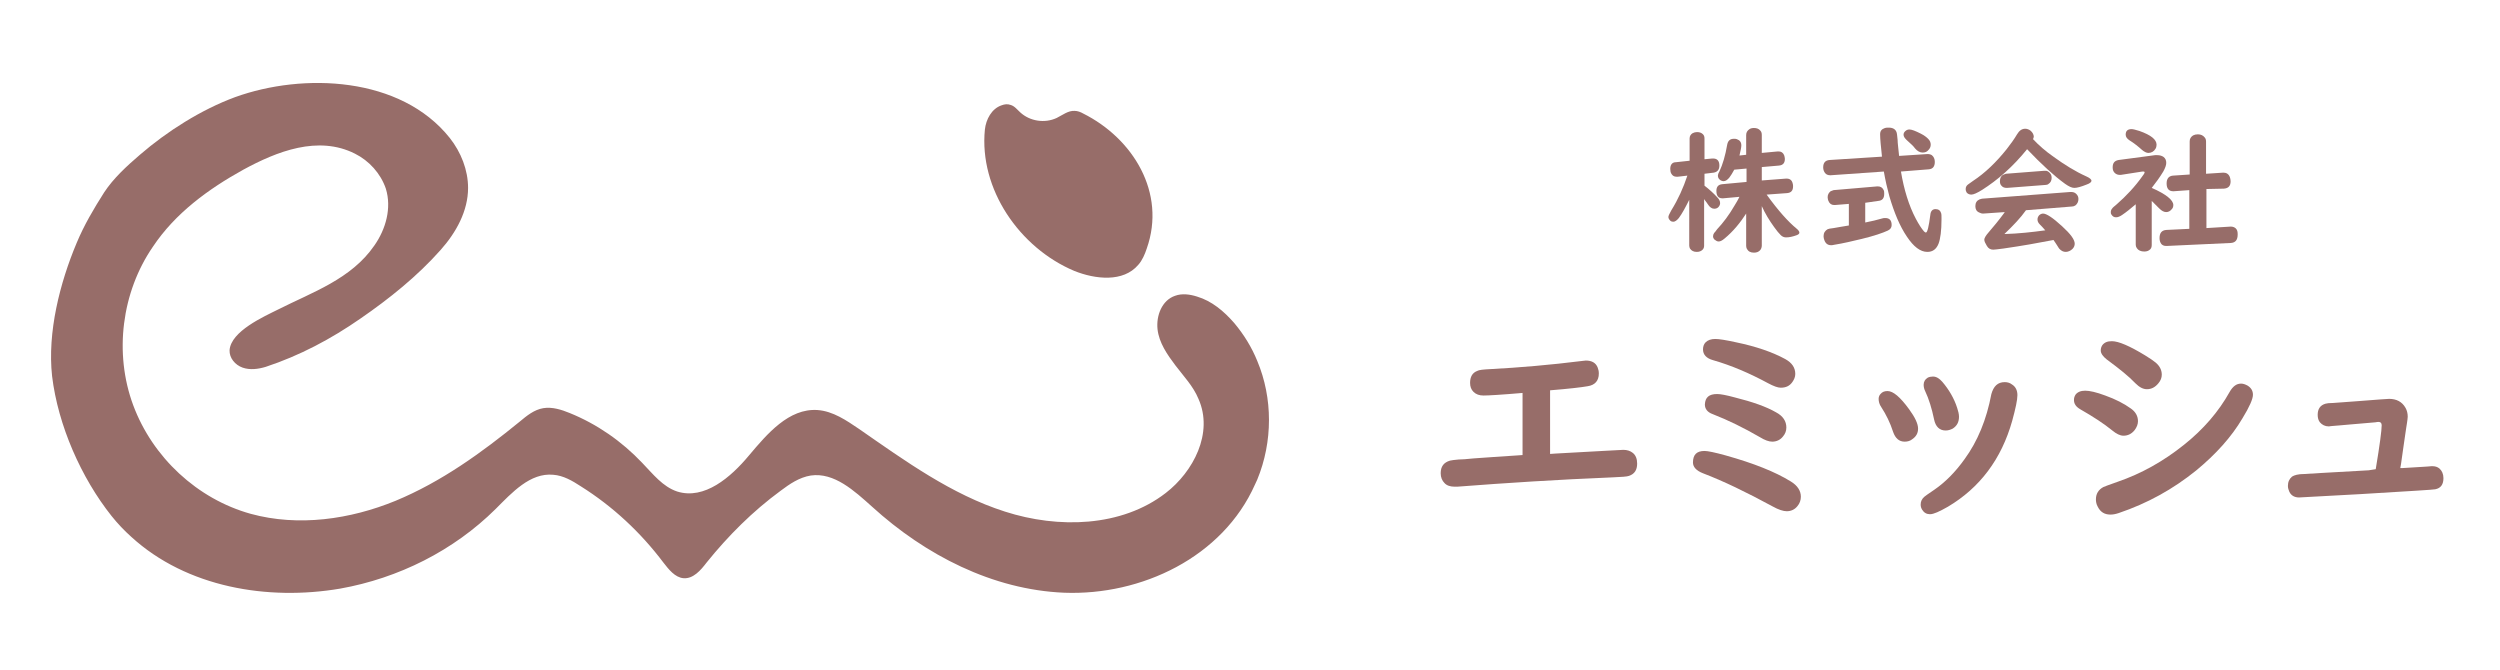
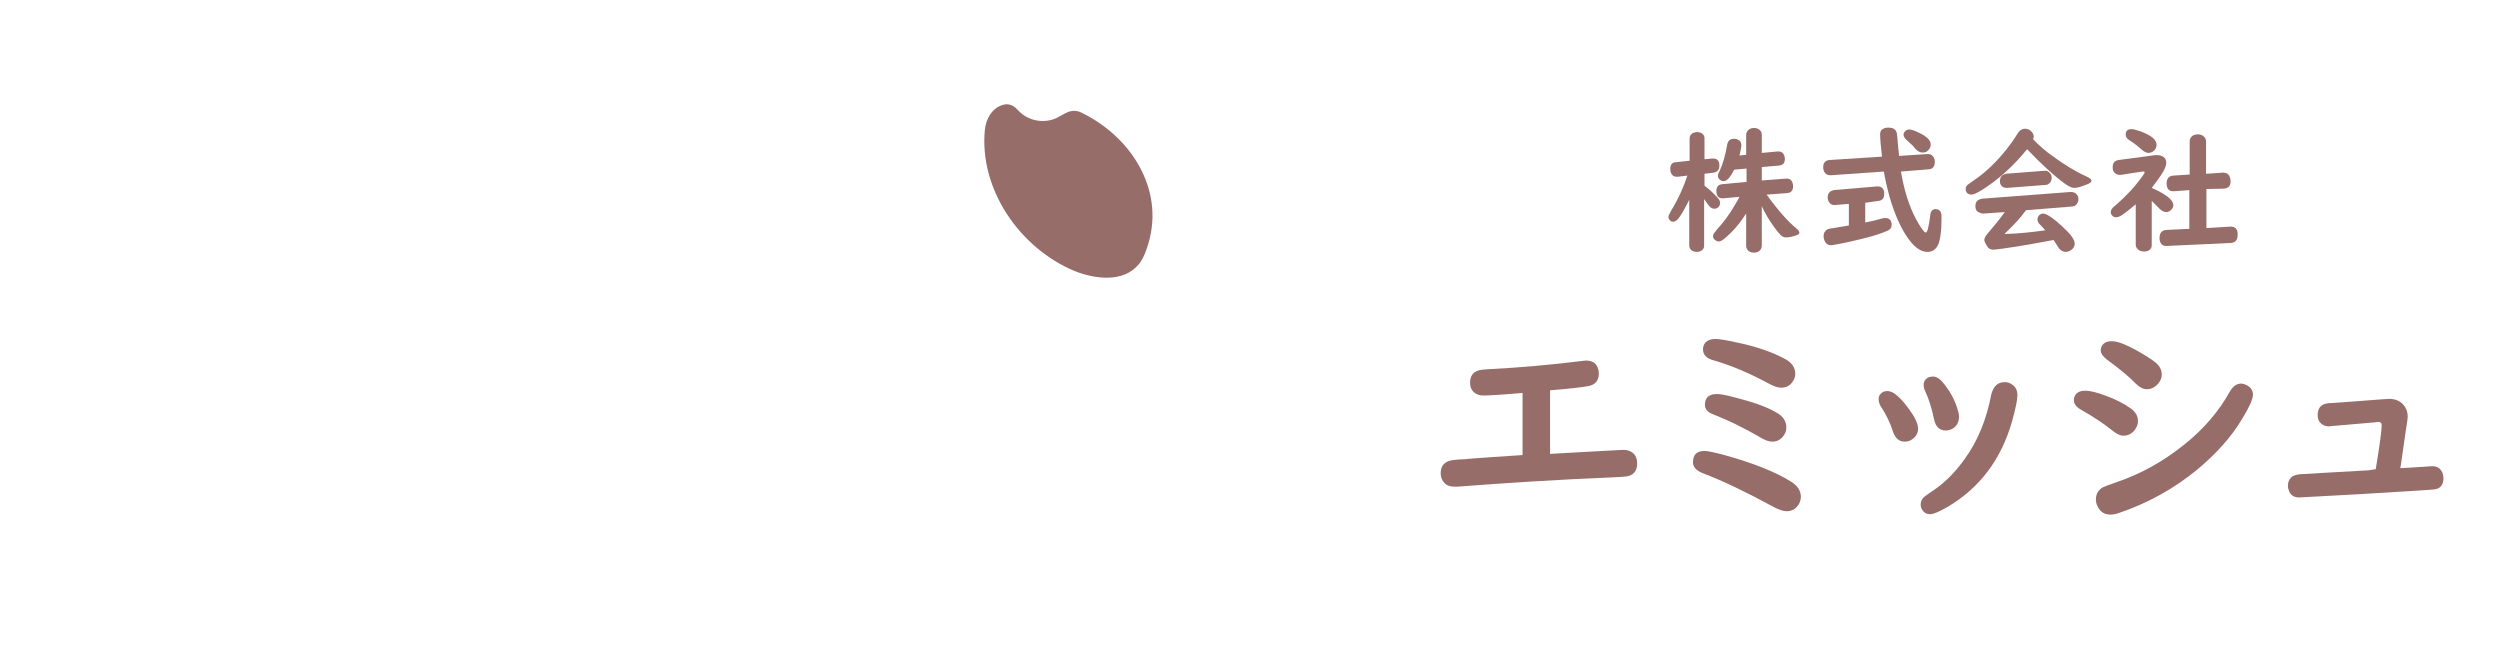
<svg xmlns="http://www.w3.org/2000/svg" version="1.1" id="レイヤー_1" x="0px" y="0px" viewBox="0 0 671.9 180" style="enable-background:new 0 0 671.9 180;" xml:space="preserve">
  <style type="text/css">
	.st0{fill:#976D69;}
</style>
  <g>
    <g>
      <g>
-         <path class="st0" d="M337.9,97c-1.5-3.7-3.6-7.1-6.2-10.2c-2.8-3.2-6-5.9-10-7.1c-1.9-0.6-4-0.9-5.9-0.2c-3.5,1.2-5.1,5.3-4.7,9     c0.4,3.6,2.6,6.8,4.8,9.7s4.8,5.6,6.2,9c4.1,9.2-1.4,19.6-8.8,25.3c-11.9,9.2-28.9,9.6-43.2,5c-14.4-4.6-26.8-13.6-39.2-22.2     c-3.4-2.3-7-4.8-11.2-5.1c-7.7-0.5-13.5,6.4-18.4,12.2c-4.9,5.9-12,12-19.3,9.7c-3.9-1.3-6.5-4.7-9.4-7.7     c-5.5-5.8-12.1-10.4-19.5-13.4c-2.2-0.9-4.7-1.7-7.1-1.3c-2.4,0.4-4.4,2-6.3,3.6c-10.3,8.4-21.1,16.2-33.4,21.3     c-12.2,5-26.1,7-38.9,3.5c-14.4-4-26.4-15.2-31.6-29.2s-3.1-30.4,5.3-42.6c6-9,14.9-15.5,24.3-20.7c9-4.9,20.1-9.3,30-4.3     c3.8,1.9,6.9,5.3,8.3,9.4c1.6,5.2,0,10.9-3.1,15.3c-6.2,9-16.6,12.5-25.9,17.2c-3.8,1.9-12.6,5.8-13,10.9c-0.1,2.1,1.5,4,3.5,4.7     s4.2,0.4,6.2-0.2c9.1-3,17.6-7.5,25.5-13c7.7-5.3,15.3-11.4,21.5-18.4c4.2-4.7,7.4-10.5,7.4-16.7c0-4.8-1.9-9.6-4.9-13.4     c-13.2-16.6-39.4-17.6-57.7-11c-9.2,3.4-18.3,9.2-25.6,15.5c-3.5,3-7.1,6.3-9.6,10.1c-2.8,4.4-5.4,8.8-7.4,13.6     C16.1,76,12.7,89.3,14,101.1c1.6,13.2,7.8,27.3,16,37.6c1.6,2,3.4,3.9,5.3,5.6c14.9,13.6,36.7,17.2,56.1,13.9     c15.7-2.8,30.5-10.2,41.8-21.4c4.4-4.4,9.3-9.8,15.5-9.2c2.7,0.2,5.1,1.6,7.4,3.1c8.6,5.4,16.1,12.4,22.2,20.5     c1.4,1.8,3.1,4,5.4,4.2c2.6,0.2,4.6-2.1,6.2-4.2c5.8-7.2,12.4-13.8,19.9-19.3c2.4-1.8,5-3.6,8.1-4.1c6.3-0.9,11.7,4.1,16.5,8.4     c14.3,13,32.4,22.3,51.6,23.1c20.7,0.8,42.6-9.5,51.3-29.1c0.2-0.4,0.4-0.9,0.6-1.3C342.1,118.7,342.1,107,337.9,97z" />
-       </g>
+         </g>
      <path class="st0" d="M288.7,72.8c5.7,2.3,13.2,3.1,17.2-1.6c1.1-1.2,1.8-2.9,2.3-4.4c5.3-15-3.7-29.6-17.1-36.3    c-0.7-0.4-1.5-0.7-2.3-0.7c-1.7-0.1-3.2,1.1-4.8,1.9c-3.2,1.5-7.2,0.9-9.8-1.5c-0.8-0.7-1.5-1.7-2.6-2c-0.8-0.3-1.6-0.2-2.4,0.1    c-2.7,0.9-4.2,3.8-4.5,6.5C263.1,50.8,274,66.6,288.7,72.8z" />
    </g>
    <g>
      <path class="st0" d="M454,53.7c-1,2-1.9,3.7-2.8,4.9c-0.5,0.6-1,1-1.5,1c-0.3,0-0.6-0.1-0.8-0.3c-0.3-0.3-0.5-0.6-0.5-1    c0-0.3,0.3-0.9,0.8-1.8c1.8-2.9,3.2-6,4.3-9.3l-2.6,0.3c-0.1,0-0.2,0-0.3,0c-0.7,0-1.1-0.3-1.4-0.8c-0.2-0.3-0.3-0.8-0.3-1.3    c0-1.1,0.5-1.8,1.5-1.8l3.7-0.4v-6c0-0.6,0.3-1.1,0.8-1.4c0.4-0.2,0.8-0.3,1.2-0.3c0.7,0,1.2,0.2,1.6,0.6c0.3,0.3,0.4,0.7,0.4,1.1    v5.6l2.1-0.2c0,0,0.1,0,0.2,0c1.1,0,1.7,0.6,1.7,1.9c0,1.1-0.5,1.7-1.5,1.9l-2.5,0.3v3.2c1.3,1,2.5,2.1,3.4,3.1    c0.5,0.5,0.8,1,0.8,1.6c0,0.4-0.2,0.8-0.5,1.1c-0.3,0.3-0.7,0.4-1.1,0.4c-0.6,0-1.2-0.4-1.7-1.2c-0.2-0.3-0.4-0.6-0.8-1.1    l-0.2-0.3V66c0,0.4-0.1,0.8-0.4,1.1c-0.4,0.4-0.9,0.6-1.6,0.6c-0.8,0-1.4-0.3-1.8-0.9c-0.1-0.2-0.2-0.5-0.2-0.8V53.7z M469.5,57.1    c-1.8,2.8-3.7,5.1-6,7c-0.7,0.6-1.2,0.8-1.6,0.8c-0.4,0-0.7-0.2-1.1-0.5c-0.3-0.3-0.4-0.6-0.4-0.9c0-0.3,0.1-0.6,0.3-0.9    c0.1-0.1,0.4-0.4,0.8-1c1.6-1.7,3.2-3.8,4.7-6.4c0.5-0.8,0.9-1.5,1.3-2.3l-4.4,0.4c-0.1,0-0.1,0-0.2,0c-1.1,0-1.6-0.7-1.6-2    c0-1.1,0.5-1.7,1.6-1.8l6.5-0.6v-3.6l-3.3,0.3c-0.5,0.9-0.9,1.6-1.3,2.1c-0.5,0.6-1,1-1.6,1c-0.2,0-0.5-0.1-0.7-0.2    c-0.5-0.3-0.8-0.7-0.8-1.3c0-0.2,0.1-0.6,0.4-1.1c0.9-1.9,1.6-4.3,2.1-7.2c0.2-1.1,0.8-1.6,1.8-1.6c0.3,0,0.5,0,0.8,0.1    c0.8,0.3,1.2,0.8,1.2,1.7c0,0.5-0.2,1.4-0.5,2.7l1.8-0.2v-5.3c0-0.7,0.3-1.2,0.9-1.6c0.3-0.2,0.7-0.3,1.2-0.3    c0.7,0,1.3,0.2,1.7,0.7c0.3,0.3,0.4,0.7,0.4,1.2v4.8l4.3-0.4c0,0,0.1,0,0.2,0c0.7,0,1.2,0.3,1.5,1c0.1,0.3,0.2,0.7,0.2,1    c0,1.1-0.5,1.7-1.6,1.8l-4.6,0.4v3.6l6.5-0.5c0.1,0,0.2,0,0.2,0c0.8,0,1.4,0.4,1.6,1.3c0.1,0.3,0.1,0.5,0.1,0.8    c0,1.1-0.5,1.7-1.6,1.8l-5.5,0.4c3.1,4.3,5.8,7.3,8,9.1c0.5,0.4,0.8,0.8,0.8,1.1c0,0.3-0.2,0.5-0.7,0.7c-1.1,0.4-2,0.6-2.9,0.6    c-0.5,0-1-0.2-1.4-0.6c-0.5-0.5-1.1-1.2-1.8-2.2c-1.3-1.8-2.4-3.6-3.3-5.6v10.6c0,0.5-0.2,1-0.5,1.3c-0.4,0.4-0.9,0.6-1.6,0.6    c-0.9,0-1.5-0.3-1.9-1c-0.1-0.2-0.2-0.5-0.2-0.8V57.1z" />
      <path class="st0" d="M510.9,46.1c0.8,4.8,2.1,9.1,4,12.7c0.8,1.5,1.5,2.6,2.2,3.4c0.2,0.2,0.4,0.3,0.5,0.3c0.4,0,0.8-1.6,1.2-4.8    c0.1-1,0.6-1.5,1.4-1.5c0.8,0,1.3,0.4,1.5,1.1c0.1,0.3,0.1,0.8,0.1,1.6c0,3.1-0.3,5.3-0.8,6.6c-0.6,1.5-1.6,2.2-3,2.2    c-1.9,0-3.7-1.4-5.5-4.1c-1.9-2.8-3.4-6.4-4.7-10.8c-0.6-2.2-1.1-4.4-1.5-6.7l-14.3,1c-0.1,0-0.1,0-0.1,0c-0.6,0-1.1-0.2-1.4-0.6    c-0.3-0.4-0.5-0.9-0.5-1.5c0-1.3,0.6-1.9,1.7-2l14.1-0.9c-0.3-2.8-0.5-4.8-0.5-6c0-0.9,0.4-1.4,1.3-1.7c0.3-0.1,0.6-0.1,1-0.1    c1.1,0,1.8,0.4,2.1,1.2c0.1,0.2,0.2,0.9,0.3,2.1c0,0.8,0.2,2.2,0.4,4.3l7.6-0.5c0.5,0,0.9,0.1,1.2,0.3c0.5,0.4,0.8,1,0.8,1.8    c0,1.2-0.5,1.9-1.6,2L510.9,46.1z M501.3,54.5v5.3c1.6-0.3,3.2-0.7,4.6-1.1c0.3-0.1,0.5-0.1,0.8-0.1c1.1,0,1.7,0.6,1.7,1.9    c0,0.7-0.4,1.2-1.1,1.5c-1.3,0.6-3.6,1.4-6.9,2.2c-2.5,0.6-5,1.2-7.5,1.6c-0.3,0.1-0.6,0.1-0.8,0.1c-0.9,0-1.5-0.5-1.8-1.4    c-0.1-0.3-0.2-0.6-0.2-1c0-0.9,0.4-1.5,1.1-1.9c0.2-0.1,0.7-0.2,1.6-0.3c1-0.2,2.4-0.4,4.1-0.7v-5.8l-3.7,0.3c-0.2,0-0.2,0-0.3,0    c-0.7,0-1.2-0.4-1.5-1.1c-0.1-0.3-0.2-0.6-0.2-1c0-0.7,0.3-1.2,0.8-1.6c0.3-0.1,0.5-0.2,0.8-0.3l11.7-1c0.1,0,0.1,0,0.2,0    c0.7,0,1.2,0.3,1.5,0.9c0.2,0.3,0.2,0.7,0.2,1.1c0,1.2-0.5,1.8-1.6,1.9L501.3,54.5z M513.2,34.8c0.6,0,1.6,0.4,3,1.1    c1,0.5,1.6,1,2,1.4c0.5,0.5,0.7,1,0.7,1.6c0,0.5-0.2,1-0.6,1.4c-0.4,0.5-0.9,0.7-1.6,0.7c-0.7,0-1.4-0.4-2-1.1    c-0.4-0.6-1.2-1.3-2.3-2.3c-0.5-0.5-0.8-0.9-0.8-1.4c0-0.3,0.1-0.6,0.4-0.9C512.4,34.9,512.8,34.8,513.2,34.8z" />
      <path class="st0" d="M546.4,37.4c1.5,1.6,3.3,3.2,5.6,4.8c2.9,2.1,5.8,3.9,8.7,5.2c0.9,0.4,1.4,0.8,1.4,1.2c0,0.3-0.4,0.7-1.3,1    c-1.5,0.6-2.6,0.9-3.3,0.9c-0.7,0-1.5-0.4-2.5-1.1c-2.9-2.1-6.3-5.2-10.2-9.3c-3.8,4.7-7.9,8.3-12.2,11c-1.3,0.8-2.2,1.2-2.8,1.2    c-0.5,0-0.9-0.2-1.2-0.5c-0.2-0.3-0.3-0.6-0.3-1c0-0.5,0.2-0.9,0.6-1.2c0.1-0.1,0.6-0.4,1.4-1c3.2-2.1,6.2-5,9-8.5    c1.1-1.4,2.1-2.8,2.8-4c0.6-1,1.3-1.5,2.2-1.5c0.5,0,1,0.2,1.4,0.5c0.6,0.5,0.9,1.1,0.9,1.7C546.5,37,546.5,37.2,546.4,37.4z     M549.7,61.9l-0.2-0.2c-0.4-0.5-0.8-0.9-1.2-1.3c-0.5-0.5-0.7-0.9-0.7-1.4c0-0.4,0.1-0.7,0.4-1.1c0.3-0.3,0.7-0.5,1.1-0.5    c0.9,0,2.6,1.1,5.1,3.4c2.3,2.1,3.4,3.6,3.4,4.7c0,0.5-0.2,1-0.6,1.4c-0.5,0.5-1.2,0.8-1.8,0.8c-0.7,0-1.2-0.3-1.7-0.8    c-0.1-0.1-0.3-0.4-0.6-0.9c-0.3-0.5-0.6-0.9-1-1.5c-4.1,0.8-8.6,1.6-13.5,2.3c-1.5,0.2-2.4,0.3-2.7,0.3c-0.7,0-1.3-0.3-1.7-1    c-0.4-0.7-0.7-1.2-0.7-1.7c0-0.4,0.4-1.1,1.2-2c1.3-1.5,2.7-3.2,4.1-5.1l0.2-0.3l-5.8,0.4c-0.4,0-0.7-0.1-1.1-0.3    c-0.7-0.3-1-0.9-1-1.7c0-0.9,0.4-1.5,1.1-1.8c0.2-0.1,0.4-0.1,0.7-0.2l23.7-1.8l0.2,0c0.5,0,1,0.1,1.4,0.5    c0.4,0.4,0.6,0.8,0.6,1.4c0,0.7-0.3,1.3-0.8,1.7c-0.3,0.2-0.6,0.3-0.9,0.3l-12.4,1c-1.4,2-3.4,4.1-5.8,6.4    C542.4,62.8,546.1,62.4,549.7,61.9z M549.8,49.7l-10.4,0.8c0,0-0.1,0-0.1,0c-0.6,0-1.1-0.2-1.4-0.6c-0.3-0.3-0.4-0.7-0.4-1.2    c0-0.8,0.3-1.4,0.8-1.7c0.2-0.1,0.5-0.2,0.8-0.3l10.3-0.8l0.1,0c0.6-0.1,1.1,0.2,1.5,0.7c0.3,0.3,0.4,0.8,0.4,1.2    c0,0.7-0.3,1.3-0.8,1.6C550.4,49.6,550.1,49.7,549.8,49.7z" />
      <path class="st0" d="M578.3,50.5c3.9,1.7,5.8,3.3,5.8,4.6c0,0.4-0.1,0.8-0.4,1.1c-0.4,0.5-0.9,0.8-1.5,0.8c-0.6,0-1.2-0.3-1.9-1    c-0.6-0.6-1.3-1.3-2-2v11.8c0,0.5-0.1,0.9-0.4,1.2c-0.4,0.4-0.9,0.6-1.6,0.6c-0.9,0-1.6-0.3-2-0.9c-0.2-0.3-0.3-0.6-0.3-0.9V54.9    c-1.3,1.1-2.5,2.1-3.7,2.9c-0.6,0.4-1.1,0.6-1.6,0.6c-0.5,0-0.9-0.2-1.2-0.7c-0.2-0.2-0.2-0.5-0.2-0.7c0-0.3,0.1-0.7,0.4-1    c0.1-0.2,0.5-0.5,1.2-1.1c2.5-2.2,4.9-4.7,7-7.7c0.4-0.5,0.5-0.8,0.5-0.9s-0.1-0.2-0.3-0.2c-0.1,0-0.2,0-0.3,0L570,47    c-0.1,0-0.2,0-0.3,0c-0.4,0-0.8-0.1-1.2-0.4c-0.5-0.4-0.7-0.9-0.7-1.6c0-1.2,0.5-1.8,1.6-2l9.8-1.3c0.2,0,0.4,0,0.6,0    c0.7,0,1.3,0.2,1.7,0.5c0.5,0.4,0.7,0.9,0.7,1.6c0,0.6-0.3,1.4-0.8,2.3C580.5,47.6,579.4,49.1,578.3,50.5L578.3,50.5z M572.9,34.7    c0.4,0,1.1,0.2,2.1,0.5c3.1,1.1,4.6,2.3,4.6,3.7c0,0.4-0.1,0.8-0.3,1.1c-0.4,0.7-1.1,1.1-1.9,1.1c-0.5,0-1.1-0.3-1.7-0.8    c-1-0.9-2.1-1.8-3.4-2.6c-0.6-0.4-1-0.9-1-1.5C571.3,35.2,571.8,34.7,572.9,34.7z M593,50.8v10.5l6.5-0.4h0.1c0.5,0,1,0.2,1.3,0.5    c0.4,0.4,0.5,0.9,0.5,1.6c0,1.5-0.6,2.2-1.8,2.3l-17.2,0.8l-0.2,0c-0.5,0-0.9-0.1-1.3-0.5c-0.3-0.4-0.5-0.9-0.5-1.6    c0-1.4,0.6-2.1,1.8-2.2l6.2-0.3V51.1l-4.2,0.3c0,0-0.1,0-0.1,0c-1.2,0-1.8-0.7-1.8-2.1c0-1.3,0.6-2,1.7-2.1l4.5-0.3v-8.9    c0-0.7,0.3-1.2,0.9-1.6c0.4-0.2,0.8-0.3,1.3-0.3c0.8,0,1.4,0.3,1.8,0.8c0.3,0.3,0.4,0.7,0.4,1.2v8.6l4.6-0.3c0,0,0.1,0,0.1,0    c0.8,0,1.4,0.4,1.7,1.2c0.1,0.3,0.2,0.7,0.2,1.1c0,1.3-0.6,1.9-1.8,2L593,50.8z" />
      <path class="st0" d="M409.3,105.6c-5.8,0.5-9.3,0.7-10.6,0.7c-1.1,0-2-0.3-2.7-1c-0.6-0.6-0.9-1.4-0.9-2.4c0-1.6,0.6-2.7,1.9-3.2    c0.5-0.3,1.7-0.4,3.6-0.5c7.6-0.4,15.9-1.1,24.7-2.2c0.3,0,0.6-0.1,0.9-0.1c1.6,0,2.7,0.6,3.2,1.9c0.2,0.5,0.3,1,0.3,1.6    c0,1.9-1,3.1-3,3.4c-1.7,0.3-5.1,0.7-10.1,1.1v17.1l1.4-0.1c11.4-0.6,17.5-1,18.3-1c1,0,1.9,0.3,2.5,0.8c0.8,0.6,1.2,1.6,1.2,2.9    c0,1.7-0.7,2.8-2.2,3.3c-0.5,0.2-2,0.3-4.5,0.4c-14.7,0.6-28.6,1.5-41.6,2.5c-0.4,0-0.6,0-0.8,0c-1.1,0-2.1-0.3-2.7-1    c-0.6-0.6-1-1.5-1-2.6c0-1.8,0.8-2.9,2.5-3.4c0.4-0.1,1.2-0.2,2.3-0.3c0.8,0,2.2-0.1,4.1-0.3c3-0.2,6.9-0.5,11.7-0.8l1.4-0.1    V105.6z" />
      <path class="st0" d="M458.1,121.2c0.9,0,2.8,0.4,5.7,1.2c7.5,2.1,13.3,4.4,17.5,7c1.8,1.1,2.7,2.5,2.7,4.1c0,0.9-0.3,1.8-0.9,2.5    c-0.7,0.9-1.7,1.4-2.9,1.4c-0.9,0-2.2-0.4-3.8-1.3c-7-3.8-13.2-6.8-18.7-8.9c-1.8-0.7-2.7-1.7-2.7-2.9    C455,122.2,456,121.2,458.1,121.2z M461,91.1c1,0,2.9,0.3,5.6,0.9c5.3,1.1,9.7,2.6,13.2,4.5c1.8,1,2.7,2.3,2.7,4    c0,0.8-0.3,1.5-0.8,2.2c-0.7,1-1.7,1.5-3.1,1.5c-0.8,0-1.9-0.4-3.4-1.2c-5-2.7-9.9-4.8-14.8-6.2c-1.8-0.5-2.7-1.5-2.7-2.9    c0-0.7,0.2-1.4,0.7-1.9C459,91.4,459.9,91.1,461,91.1z M461.5,105.9c0.9,0,2.5,0.3,4.7,0.9c4.8,1.2,8.5,2.5,11.1,4    c1.9,1,2.8,2.4,2.8,4.1c0,0.9-0.3,1.7-0.9,2.4c-0.7,0.9-1.7,1.4-2.9,1.4c-0.9,0-2-0.4-3.3-1.2c-4.3-2.5-8.6-4.6-12.7-6.2    c-1.4-0.5-2.1-1.4-2.1-2.6C458.3,106.8,459.3,105.9,461.5,105.9z" />
      <path class="st0" d="M507.3,105.1c1.5,0,3.4,1.6,5.8,4.9c1.6,2.2,2.4,3.9,2.4,5.2c0,1.2-0.5,2.1-1.5,2.8c-0.6,0.5-1.3,0.7-2.1,0.7    c-1.5,0-2.5-0.9-3.1-2.6c-0.8-2.5-1.9-4.7-3.2-6.7c-0.5-0.7-0.7-1.5-0.7-2.2c0-0.5,0.2-1,0.5-1.3    C505.9,105.3,506.5,105.1,507.3,105.1z M538.8,102.7c0.7,0,1.4,0.2,1.9,0.6c1,0.6,1.5,1.6,1.5,2.9c0,1.3-0.5,3.6-1.4,6.9    c-2.9,10.3-8.7,18-17.3,23.1c-2.3,1.3-3.8,2-4.8,2c-0.9,0-1.6-0.4-2.1-1.2c-0.3-0.5-0.4-0.9-0.4-1.4c0-0.8,0.3-1.5,1-2.1    c0.2-0.2,1.1-0.8,2.7-1.9c2.9-2,5.6-4.7,8.1-8.2c3.5-4.8,5.9-10.6,7.2-17.5C535.8,103.8,536.9,102.7,538.8,102.7z M519.5,101.2    c0.9,0,1.7,0.5,2.5,1.4c1.8,2.1,3.2,4.5,4,7c0.3,0.9,0.5,1.7,0.5,2.4c0,1.5-0.6,2.5-1.7,3.2c-0.6,0.3-1.2,0.5-1.9,0.5    c-1.6,0-2.7-1-3.1-3c-0.6-2.9-1.4-5.5-2.4-7.6c-0.3-0.6-0.4-1.2-0.4-1.7c0-0.8,0.4-1.5,1.1-1.9C518.5,101.3,519,101.2,519.5,101.2    z" />
      <path class="st0" d="M560.4,105c1.2,0,3,0.4,5.4,1.3c2.8,1,5.1,2.2,6.9,3.5c1.3,0.9,1.9,2.1,1.9,3.4c0,0.8-0.3,1.6-0.9,2.4    c-0.8,1-1.8,1.5-3,1.5c-0.9,0-1.9-0.5-3-1.4c-2.2-1.8-5.1-3.7-8.6-5.7c-1.2-0.7-1.7-1.5-1.7-2.5c0-0.5,0.1-0.9,0.4-1.4    C558.3,105.4,559.2,105,560.4,105z M602.3,103.1c0.6,0,1.1,0.2,1.7,0.5c1,0.6,1.5,1.4,1.5,2.5c0,1.1-0.9,3.2-2.8,6.3    c-3,5.1-7.2,9.7-12.4,14c-6.3,5.1-13.2,8.9-20.9,11.5c-0.9,0.3-1.6,0.4-2.2,0.4c-1.6,0-2.7-0.7-3.4-2.1c-0.4-0.7-0.5-1.4-0.5-2    c0-1.5,0.7-2.6,2-3.3c0.2-0.1,1.5-0.6,3.8-1.4c6.4-2.2,12.3-5.5,17.8-9.9c5.3-4.2,9.4-9,12.3-14.2    C600.1,103.8,601.1,103.1,602.3,103.1z M567.6,91.7c1.8,0,4.8,1.3,8.9,3.8c1.3,0.8,2.2,1.4,2.8,1.9c1.1,0.9,1.7,2,1.7,3.3    c0,0.8-0.3,1.6-0.9,2.3c-0.9,1.1-1.9,1.6-3.1,1.6c-1,0-2-0.5-3.1-1.6c-1.7-1.8-4.3-3.9-7.7-6.4c-1-0.8-1.6-1.6-1.6-2.4    c0-0.5,0.1-0.9,0.4-1.4C565.6,92,566.4,91.7,567.6,91.7z" />
      <path class="st0" d="M638.5,126.1c1.1-6.6,1.6-10.5,1.6-11.8c0-0.6-0.3-0.9-0.8-0.9c-0.2,0-0.5,0-0.9,0.1c-1.4,0.1-3.7,0.3-7,0.6    c-2,0.2-3.6,0.3-4.7,0.4c-0.3,0-0.6,0.1-0.8,0.1c-1,0-1.8-0.4-2.4-1.1c-0.4-0.5-0.6-1.2-0.6-2c0-1.6,0.7-2.6,2.1-3    c0.3-0.1,1-0.2,2.1-0.2l6.8-0.5c5.1-0.4,7.8-0.6,8.2-0.6c2,0,3.5,0.8,4.4,2.4c0.4,0.7,0.6,1.5,0.6,2.4c0,0.4-0.1,0.9-0.2,1.7    c-0.1,0.7-0.3,1.8-0.5,3.3c-0.4,2.5-0.7,5.1-1.1,7.7l-0.2,1.1l0.6,0c4.6-0.3,7.1-0.4,7.7-0.5c0.2,0,0.4,0,0.4,0    c0.7,0,1.3,0.2,1.8,0.6c0.7,0.6,1.1,1.5,1.1,2.6c0,1.7-0.7,2.7-2.2,3c-0.2,0.1-6.9,0.5-20.1,1.3c-10.8,0.6-16.3,0.9-16.5,0.9    c-1.2,0-2.1-0.5-2.6-1.5c-0.2-0.5-0.4-1-0.4-1.6c0-1.1,0.4-1.9,1.1-2.5c0.6-0.4,1.7-0.7,3.2-0.7c0.3,0,6.1-0.4,17.4-1L638.5,126.1    z" />
    </g>
  </g>
</svg>